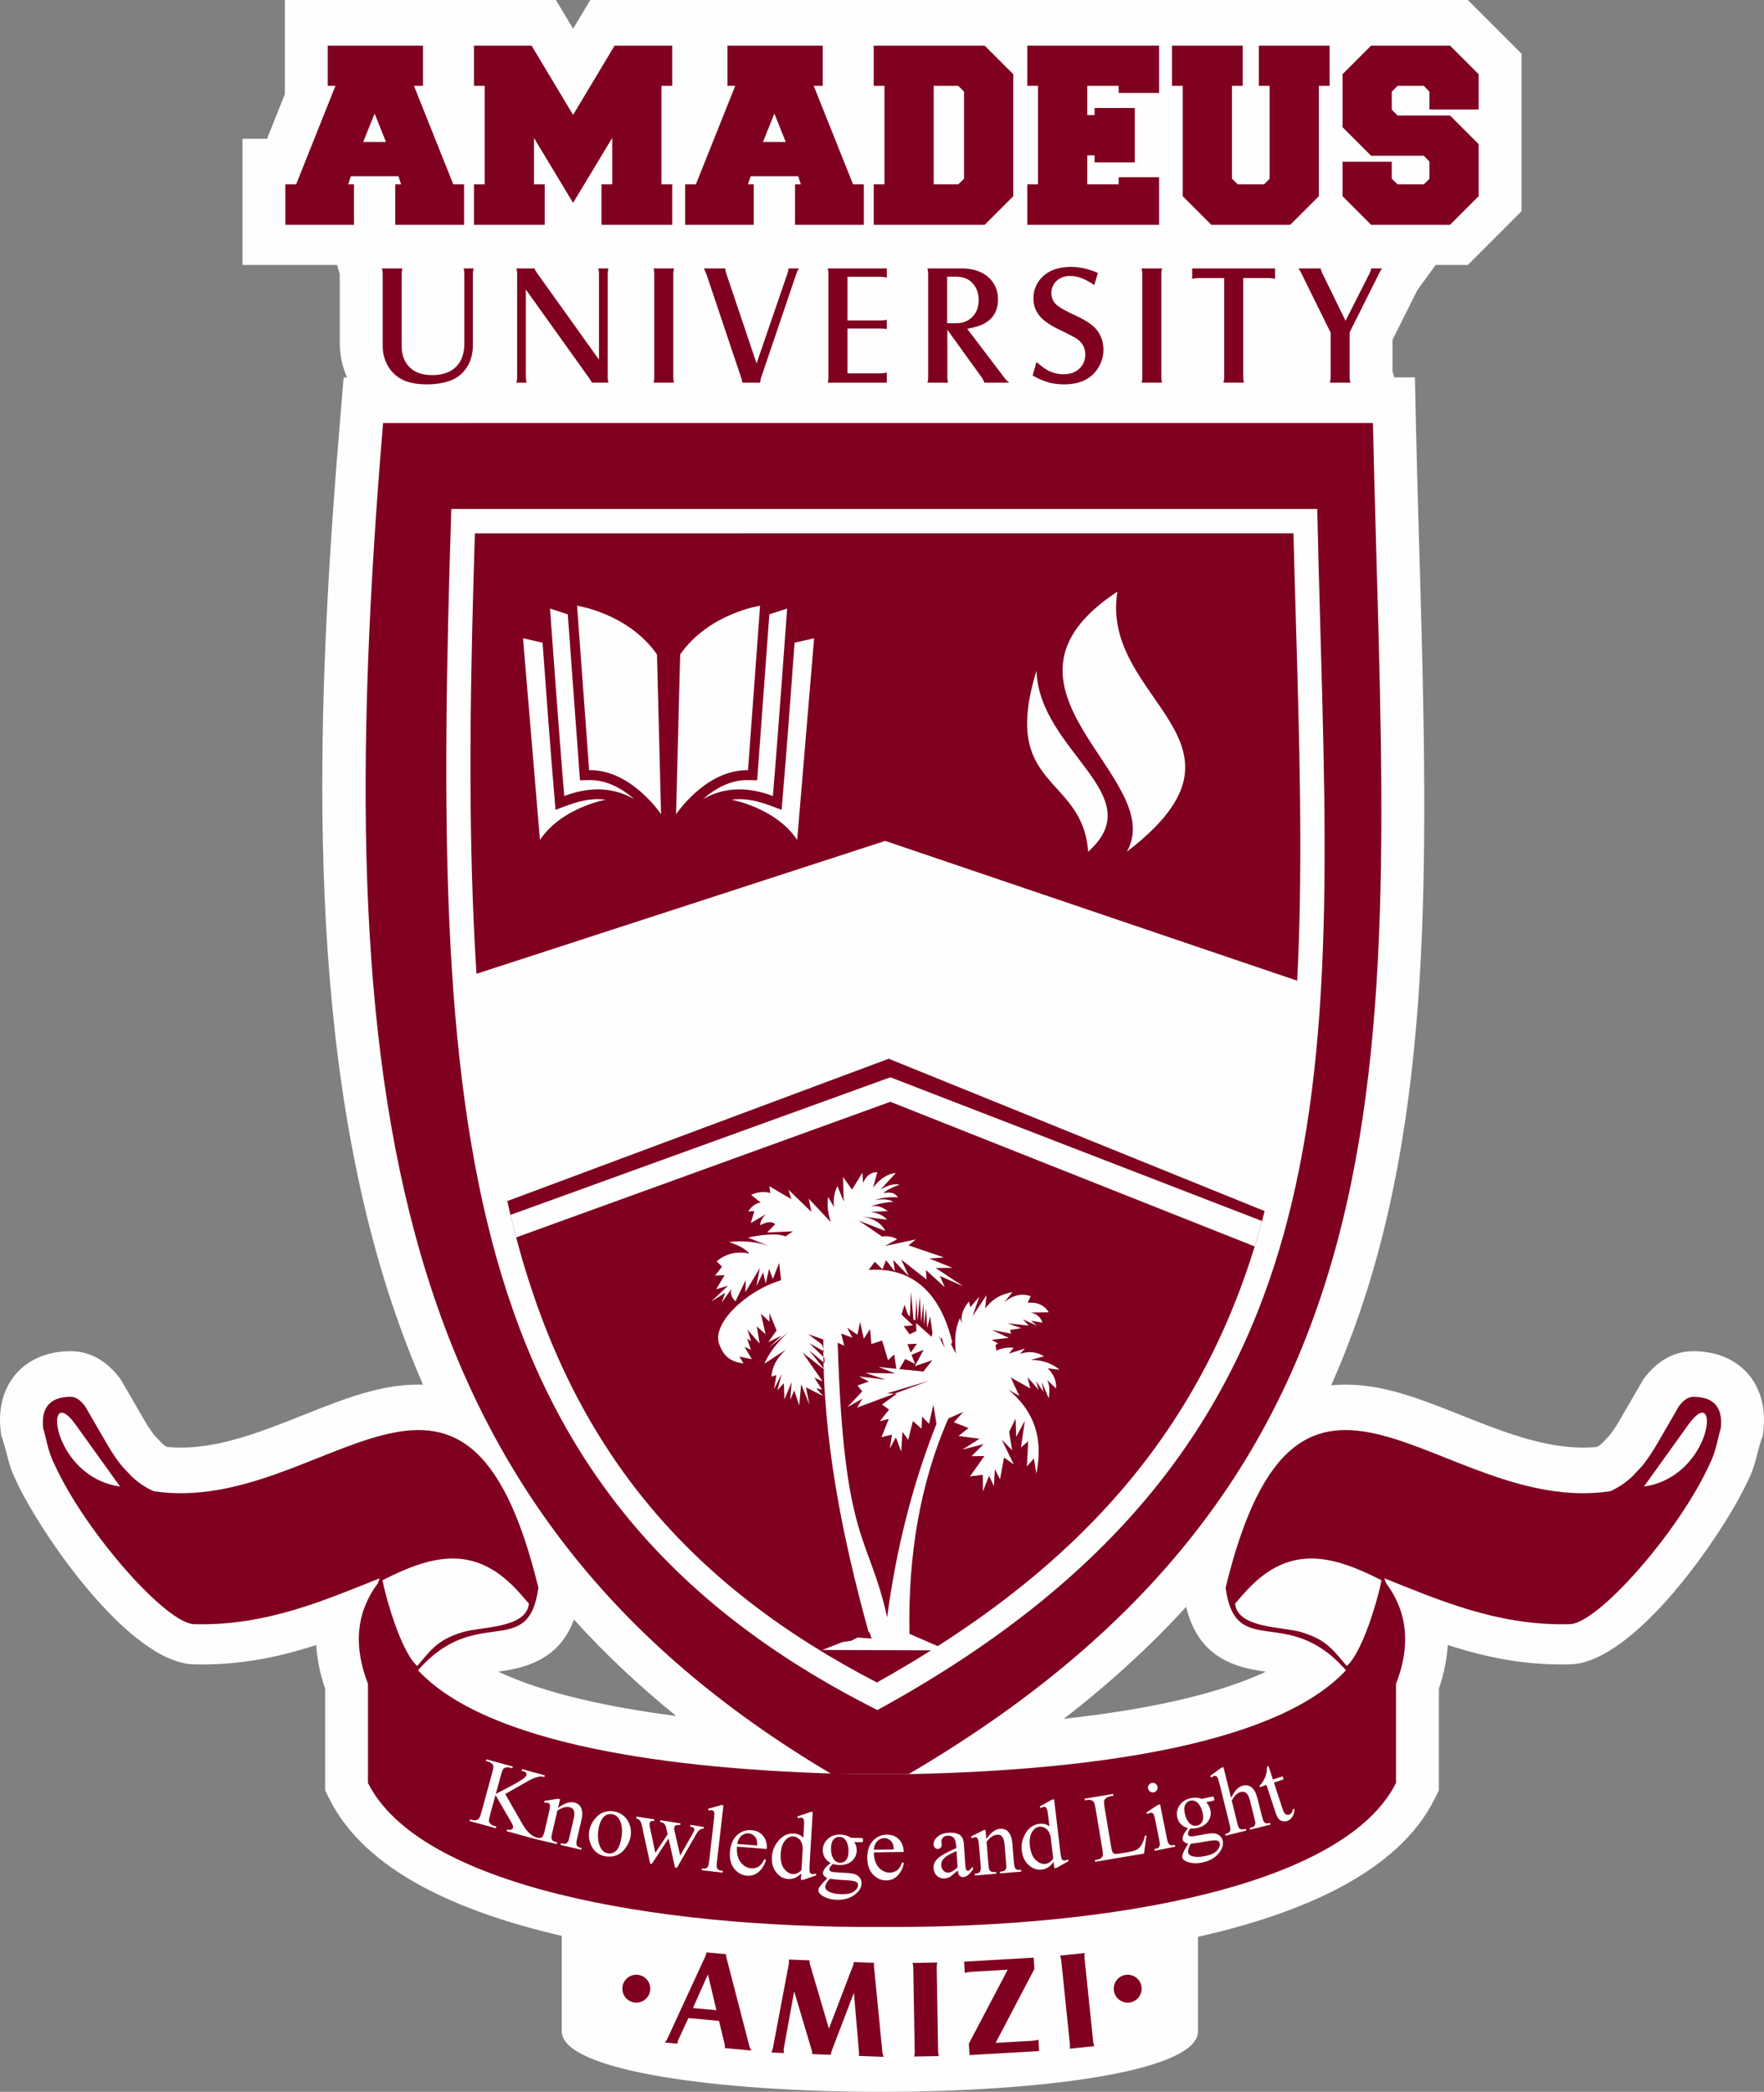
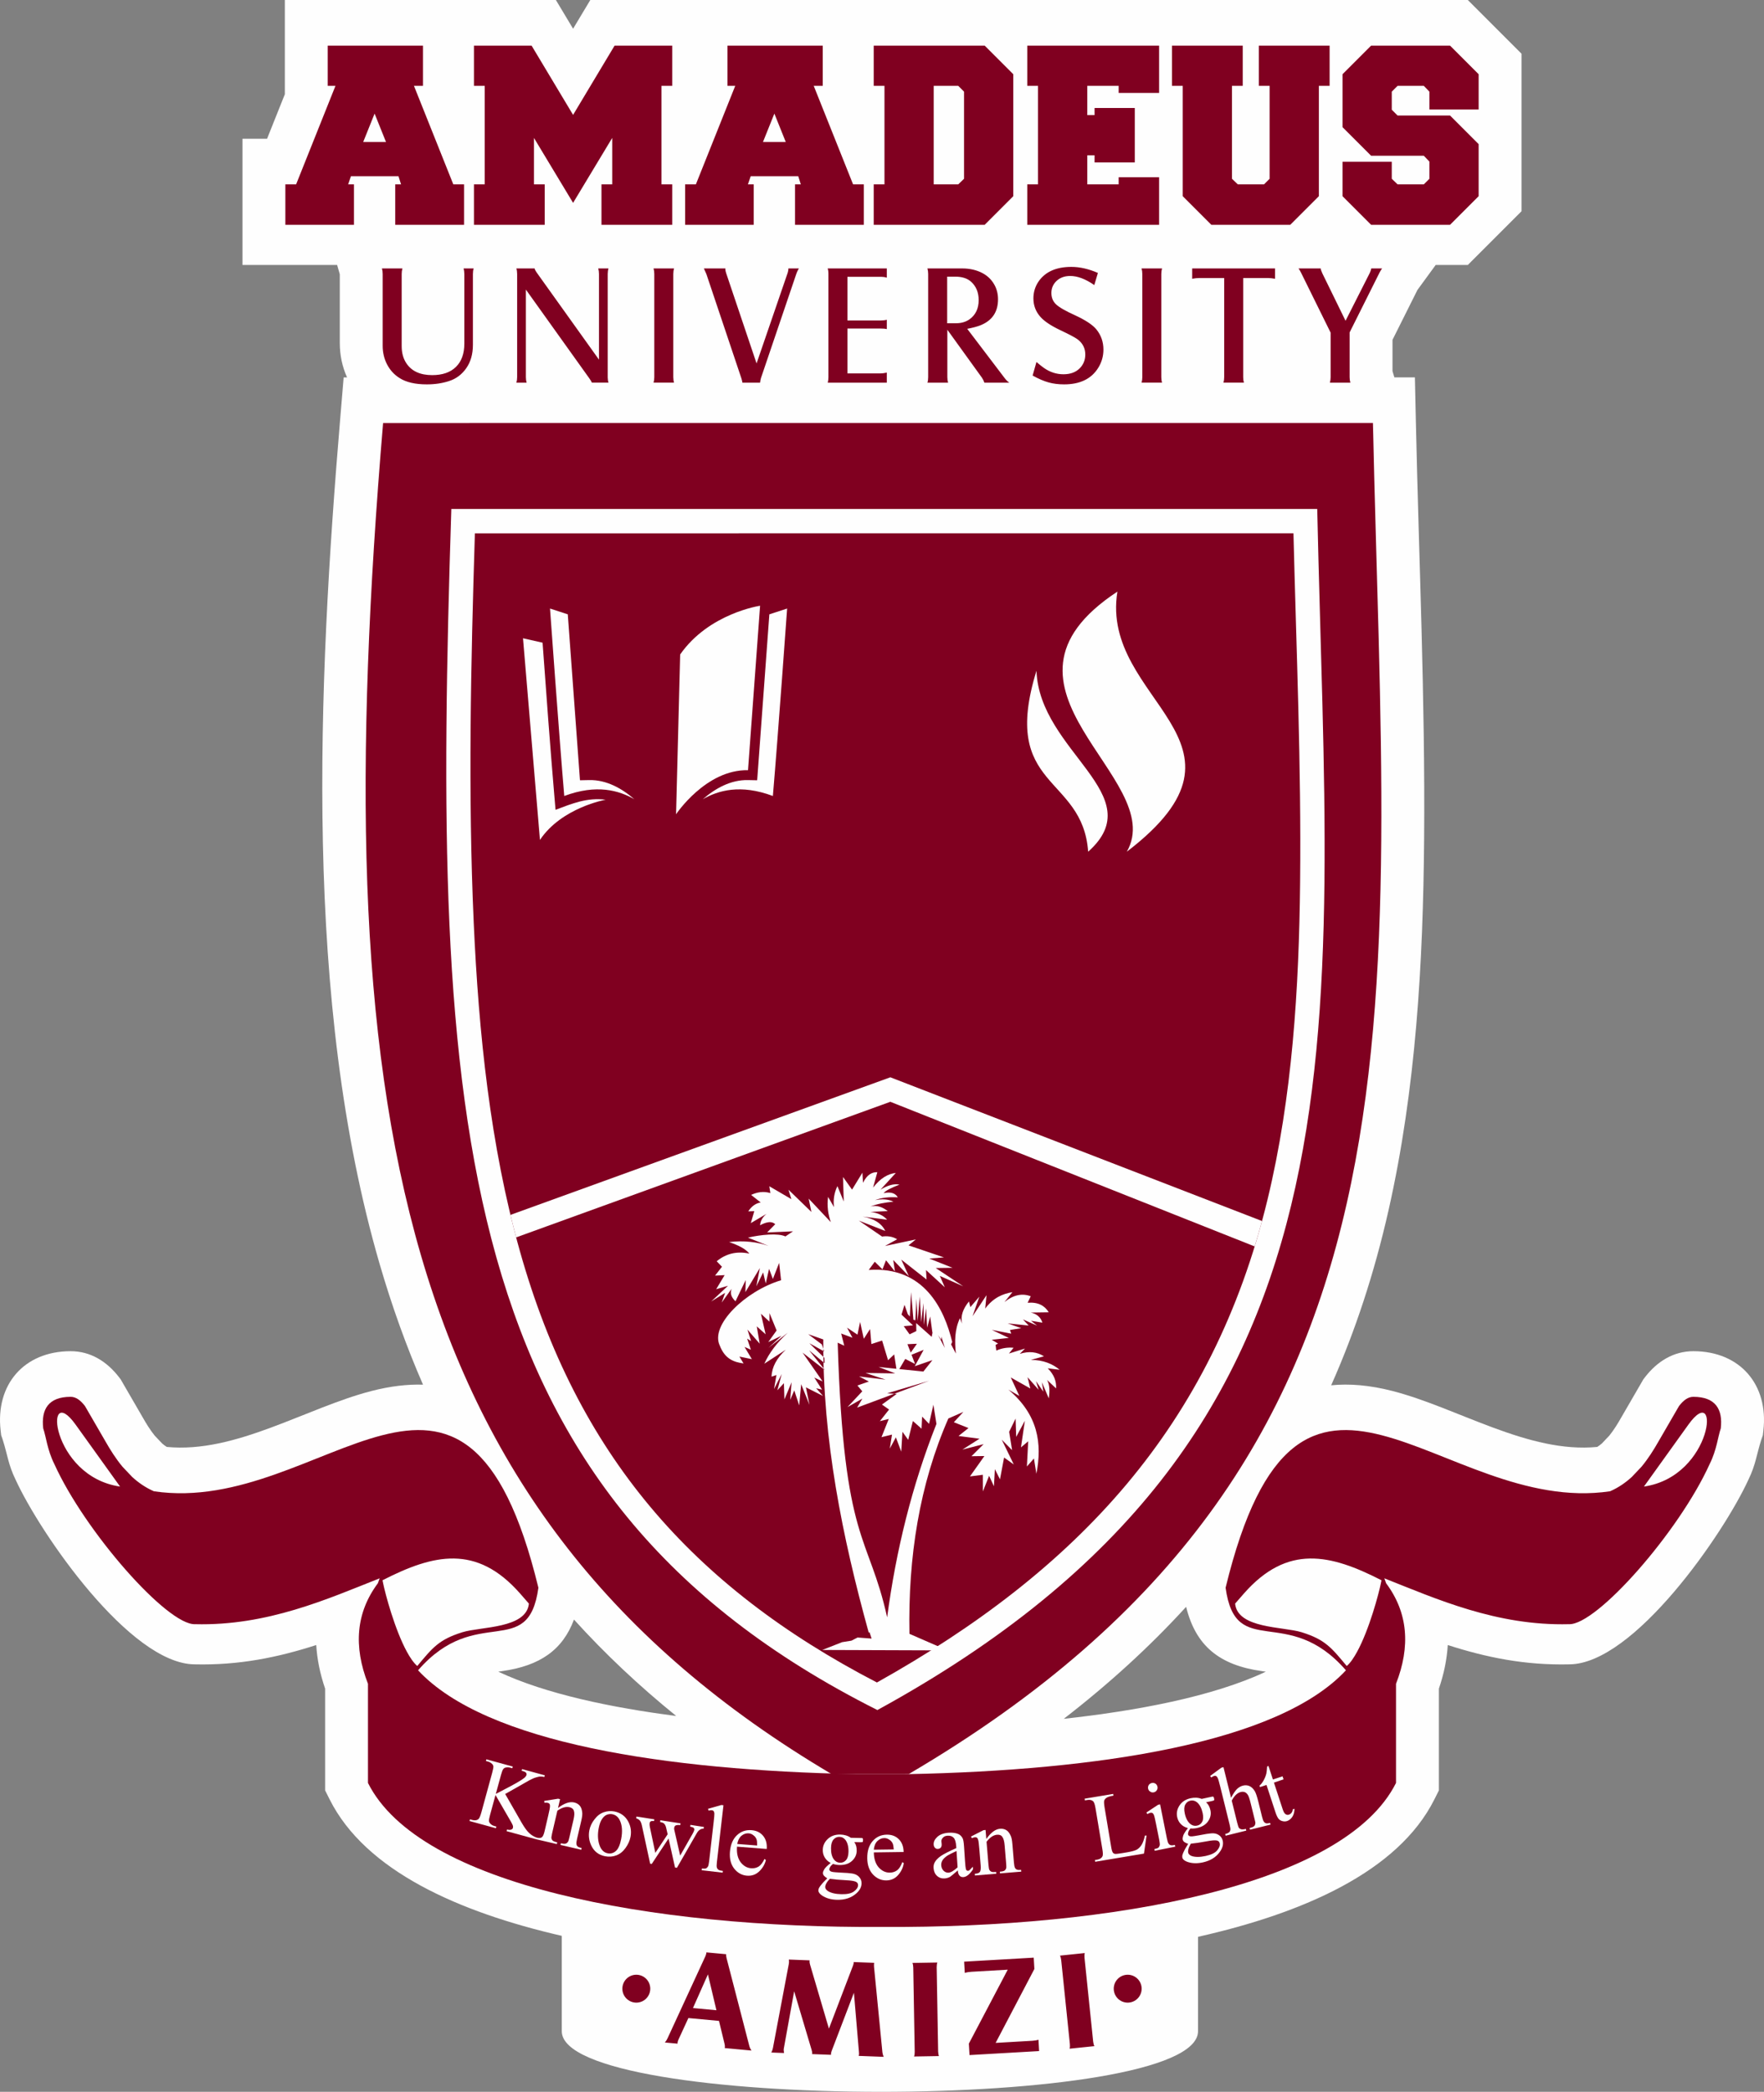
<svg xmlns="http://www.w3.org/2000/svg" xml:space="preserve" width="77.382mm" height="91.737mm" version="1.1" style="shape-rendering:geometricPrecision; text-rendering:geometricPrecision; image-rendering:optimizeQuality; fill-rule:evenodd; clip-rule:evenodd" viewBox="0 0 7738.24 9173.7">
  <rect x="0" y="0" width="7738.24" height="9173.7" fill="#808080" stroke="none" />
  <defs>
    <style type="text/css">
   
    .fil3 {fill:#FEFEFE}
    .fil0 {fill:#FEFEFE}
    .fil2 {fill:#800020}
    .fil5 {fill:#FEFEFE;fill-rule:nonzero}
    .fil1 {fill:#800020;fill-rule:nonzero}
    .fil4 {fill:#800020;fill-rule:nonzero}
   
  </style>
  </defs>
  <g id="Layer_x0020_1">
    <g id="_1782272901008">
      <path class="fil0" d="M5936.9 0l502.03 0 235.64 235.63 0 690.75 -235.64 235.64 -140.95 0 -79.95 109.42 -109.42 218.72 0 137.55 8.16 27.27 90.06 0 4 184.01c13.34,612.2 41.37,1225.89 36.46,1838.18 -4.37,544.41 -35.83,1098.77 -156.28,1631.11 -62.44,275.94 -146.39,530.68 -251.49,766.95 79.83,-8.07 169.11,-0.79 269.25,25.01 285.48,73.51 596.41,274.88 898.03,245.22 7.16,-4.57 13.91,-9.71 20.37,-15.3l32.51 -34.28c20.11,-24.98 37.27,-52.98 53.44,-81.44l96.04 -165.69 7.72 -9.96c52.54,-67.8 123.91,-113.24 211.77,-113.13 204.83,0.27 330.01,147.03 306.84,348.1l-2.38 20.55 -6.71 19.39c-20.77,64.45 -24.23,109.59 -56.58,175.56 -108.31,236.9 -502.51,808.18 -785.33,809.72 -195.88,4.62 -365.45,-30.59 -533.46,-84.69 -3.82,63.24 -17.09,127.25 -38.94,191.21l0 446.14 -19.95 39.81c-158.8,316.75 -575.71,498.72 -1036.7,602.42l0 414.04c0,356.02 -2791.09,352.72 -2791.09,0l0 -418.25c-453.62,-104.38 -861.55,-285.71 -1018.24,-598.21l-19.95 -39.81 0 -446.14c-21.85,-63.96 -35.12,-127.97 -38.94,-191.21 -168.01,54.1 -337.58,89.31 -533.46,84.69 -282.82,-1.54 -677.02,-572.82 -785.33,-809.72 -32.35,-65.97 -35.76,-110.95 -56.58,-175.56l-6.71 -19.39 -2.38 -20.55c-23.17,-201.07 102.01,-347.83 306.84,-348.1 87.86,-0.11 159.24,45.33 211.77,113.13l7.73 9.96 96.03 165.69c16.17,28.46 33.33,56.46 53.45,81.44l32.5 34.28c6.46,5.59 13.21,10.73 20.37,15.3 301.62,29.66 612.56,-171.71 898.04,-245.22 82.46,-21.26 157.59,-29.94 226.13,-27.83 -72.79,-167.14 -136.07,-343.08 -190.04,-528.47 -335.1,-1151.36 -271.79,-2532.82 -172.5,-3716.43l14.45 -172.37 14.92 0c-21.37,-47.39 -31.85,-98.33 -31.85,-150.68l0 -301.55 -11.71 -40.89 -415.2 0 0 -553.55 107.88 0 77.97 -195.15 0 -413.32 1188.97 0 75.49 125.98 75.51 -125.98 3347.39 0zm-1270.42 7537.87c315.89,-34.64 652.38,-96.44 886.26,-206.73 -5.87,-0.87 -11.91,-1.73 -18.16,-2.6 -186.6,-26.34 -289.51,-111.7 -331.33,-281.79 -160.53,175.75 -339.54,338.71 -536.77,491.12zm-2148.57 -435.23c-49.78,133.23 -149.32,202.63 -314.24,225.9 -6.16,0.87 -12.11,1.71 -17.89,2.55 209.81,98.79 501.16,158.34 780.57,194.33 -162.82,-131.87 -312.24,-272.46 -448.44,-422.78z" />
      <path class="fil1" d="M1855.53 200.06l-417.91 0 0 176.41 33.97 0 -172.63 432.05 -47.18 0 0 177.35 300.94 0 0 -177.35 -25.48 0 12.26 -35.84 208.49 0 11.32 35.84 -25.47 0 0 177.35 301.87 0 0 -177.35 -47.16 0 -172.63 -432.05 39.61 0 0 -176.41zm-262.25 422.62l50 -124.53 49.99 124.53 -99.99 0zm920.71 266.97l171.69 -284.89 0 203.76 -47.15 0 0 177.35 310.35 0 0 -177.35 -47.16 0 0 -432.05 47.16 0 0 -176.41 -252.82 0 -182.07 303.75 -182.06 -303.75 -252.82 0 0 176.41 47.18 0 0 432.05 -47.18 0 0 177.35 310.37 0 0 -177.35 -47.18 0 0 -203.76 171.69 284.89zm1095.24 -689.59l-417.91 0 0 176.41 33.97 0 -172.63 432.05 -47.18 0 0 177.35 300.94 0 0 -177.35 -25.48 0 12.26 -35.84 208.49 0 11.32 35.84 -25.46 0 0 177.35 301.86 0 0 -177.35 -47.16 0 -172.63 -432.05 39.61 0 0 -176.41zm-262.25 422.62l50 -124.53 49.99 124.53 -99.99 0zm485.83 -422.62l0 176.41 47.18 0 0 432.05 -47.18 0 0 177.35 486.78 0 125.45 -125.46 0 -534.89 -125.45 -125.46 -486.78 0zm263.2 608.46l0 -432.05 107.53 0 25.49 25.46 0 382.07 -25.49 24.52 -107.53 0zm673.55 0l0 -127.36 32.07 0 0 31.14 176.42 0 0 -238.67 -176.42 0 0 31.12 -32.07 0 0 -128.28 137.74 0 0 31.12 177.35 0 0 -207.53 -578.28 0 0 176.41 47.17 0 0 432.05 -47.17 0 0 177.35 578.28 0 0 -208.47 -177.35 0 0 31.12 -137.74 0zm1015.99 51.89l0 -483.94 47.16 0 0 -176.41 -310.37 0 0 176.41 47.18 0 0 407.53 -24.52 24.52 -115.11 0 -25.46 -24.52 0 -407.53 47.18 0 0 -176.41 -310.37 0 0 176.41 47.17 0 0 483.94 125.46 125.46 346.21 0 125.47 -125.46zm460.35 -177.37l24.52 25.49 0 75.47 -24.52 24.52 -115.08 0 -25.46 -24.52 0 -74.53 -216.04 0 0 150.94 125.46 125.46 346.22 0 125.46 -125.46 0 -228.3 -125.46 -125.47 -230.18 0 -25.46 -25.47 0 -79.24 25.46 -25.46 115.08 0 24.52 25.46 0 78.3 216.04 0 0 -154.71 -125.46 -125.46 -346.22 0 -125.46 125.46 0 232.07 125.46 125.45 231.12 0z" />
      <path class="fil1" d="M2077.76 1177.21c-2.13,6.88 -3.26,15.13 -3.26,24.52l0 310.68c0,40.07 -9.51,73.98 -28.67,101.65 -19.28,27.92 -44.57,46.94 -75.59,56.96 -29.67,9.76 -62.23,14.64 -97.65,14.64 -51.19,0 -91.25,-9.26 -120.04,-27.9 -23.28,-14.66 -41.44,-34.43 -54.44,-59.34 -12.89,-24.8 -19.42,-52.07 -19.42,-82l0 -314.69c0,-8.88 -1.12,-17.15 -3.24,-24.52l89.87 0c-2.14,7.62 -3.26,15.76 -3.26,24.15l0 316.58c0,29.9 7.02,55.07 20.91,75.72 23.03,34.29 60.71,51.44 112.9,51.44 45.07,0 79.87,-12 104.27,-36.05 24.55,-24.03 36.81,-58.2 36.81,-102.51l0 -304.81c-0.26,-9.88 -1.38,-18.02 -3.26,-24.52l44.07 0zm229.12 92.74l0 384.03c0,9.02 1.12,17.04 3.24,24.17l-44.82 0c2.15,-7.39 3.27,-15.4 3.27,-24.17l0 -452.25c0,-9.39 -1.12,-17.64 -3.27,-24.52l79.76 0c1.24,4.87 4.12,10.63 8.76,17.27l273.75 382.78 0 -375.53c0,-8.63 -1.12,-16.9 -3.25,-24.52l44.8 0c-1.86,5.76 -3,13.75 -3.24,24.15l0 454.39c0.24,9.77 1.49,17.27 3.62,22.4l-73.1 0c-1.51,-4.13 -5.13,-10.39 -11.02,-18.65l-278.5 -389.55zm560.07 -92.74l89.87 0c-1.89,5.99 -3.01,14.01 -3.26,24.15l0 452.62c0.25,10.28 1.37,18.3 3.26,24.17l-89.87 0c2.12,-7.39 3.24,-15.4 3.24,-24.17l0 -452.62c0,-8.63 -1.12,-16.78 -3.24,-24.15zm220.83 0l94.27 0c0,1.75 0,3.12 0,4.38 0,4.13 1.24,9.75 3.62,16.9l133.19 395.29 136.44 -397.18c2.13,-6.5 3.25,-13.03 3.25,-19.39l45.82 0c-4.64,7.88 -8.02,14.89 -10.26,21.28l-155.85 459.13c-1.5,4.38 -2.75,11.28 -4.01,20.53l-77.36 0c-1,-6.38 -2.75,-13.26 -5.13,-20.53l-152.96 -455.52c-1.75,-4.38 -5.38,-12.63 -11.02,-24.89zm543.05 0l259.36 0 0 40.42c-7.63,-2.38 -15.39,-3.62 -23.4,-3.62l-149.33 0 0 191.52 145.2 0c10.51,0 19.77,-1.14 27.53,-3.27l0 40.81c-6.62,-1.51 -15.52,-2.26 -26.78,-2.26l-145.95 0 0 196.79 144.83 0c8.13,0 17.39,-1.26 27.9,-3.64l0 44.19 -258.99 0c1.89,-7.39 2.89,-15.4 2.89,-23.91l0 -452.88c0,-10.02 -1.14,-18.02 -3.26,-24.15zm524.91 268.87l0 207.9c0,8.53 1.12,16.53 3.26,24.17l-90.64 0c2.12,-6.38 3.26,-14.4 3.26,-24.17l0 -453c0,-8.25 -1.14,-16.27 -3.26,-23.77l152.34 0c34.68,0 65.09,7.25 91.25,21.65 20.41,11.26 36.43,26.66 48.08,46.31 12,19.77 18.01,42.44 18.01,67.59 0,56.08 -26.4,94.26 -79.22,114.67 -14.4,5.37 -33.05,10.26 -55.84,14.64l164.36 216.29c6.76,8.77 13.52,15.41 20.16,19.79l-109.29 0c-2.49,-7.64 -6.01,-14.77 -10.63,-21.65l-151.84 -210.42zm-0.75 -28.55l39.3 0c22.79,0 42.44,-5.76 58.83,-17.27 26.66,-19.16 40.06,-47.2 40.06,-84 0,-34.03 -11.26,-61.2 -33.79,-81.23 -16.41,-14.52 -39.56,-21.79 -69.23,-21.79l-35.17 0 0 204.29zm374.82 229.46l16.9 -59.46c13.38,11.52 24.52,20.28 33.28,26.41 26.29,18.27 54.71,27.41 85.12,27.41 30.67,0 54.84,-9.02 72.37,-27.16 15.64,-16.28 23.4,-36.19 23.4,-59.33 0,-27.41 -11.14,-49.46 -33.31,-66.36 -10.25,-7.76 -35.54,-21.28 -75.72,-40.3 -41.68,-19.76 -71.09,-39.43 -88.13,-58.94 -20.27,-23.05 -30.41,-49.83 -30.41,-80.62 0,-27.41 7.64,-52.21 22.79,-74.49 29.53,-42.42 77.36,-63.7 143.44,-63.7 37.68,0 76.61,8.88 116.67,26.52l-15.78 53.21c-38.43,-26.66 -73.6,-39.94 -105.65,-39.94 -25.78,0 -46.57,8.01 -62.46,24.17 -13.38,14.02 -20.14,30.78 -20.14,50.32 0,20.27 6.76,36.92 20.28,49.82 13.63,13.01 41.42,29.05 83.48,48.07 46.06,21.27 77.36,41.93 93.77,62.09 20.51,25.4 30.79,54.82 30.79,88.36 0,28.54 -7.39,54.95 -22.29,79.24 -30.04,48.94 -80.1,73.35 -149.95,73.35 -25.17,0 -48.08,-2.87 -68.6,-8.63 -20.67,-5.76 -43.93,-15.78 -69.85,-30.04zm477.97 -469.78l89.88 0c-1.89,5.99 -3.01,14.01 -3.26,24.15l0 452.62c0.25,10.28 1.37,18.3 3.26,24.17l-89.88 0c2.13,-7.39 3.25,-15.4 3.25,-24.17l0 -452.62c0,-8.63 -1.12,-16.78 -3.25,-24.15zm221.98 0l363.5 0 0 45.31c-12.01,-2.14 -22.54,-3.26 -31.3,-3.26l-108.41 0 0 434.61c0,8.88 1.14,16.89 3.4,24.28l-90.01 0c2.12,-7.13 3.26,-15.15 3.26,-24.28l0 -434.61 -108.54 0c-10.25,0 -20.9,1.12 -31.9,3.26l0 -45.31zm607.37 281.64l-129.05 -261.5c-4.12,-8.51 -8.13,-15.27 -11.77,-20.14l97.15 0c0.51,4.87 3,12.14 7.38,21.65l101.76 207.9 105.91 -209.04c3.01,-5.87 5.25,-12.63 7.01,-20.51l47.32 0c-3.75,5.13 -7.53,11.37 -11.4,18.76l-130.94 261.74 0 196.27c0,9.02 1.14,17.04 3.27,24.17l-89.88 0c2.12,-7.39 3.24,-15.4 3.24,-24.17l0 -195.13z" />
      <path class="fil2" d="M1680.51 1855.21l4342.26 -0.16c56.82,2609.22 314.88,4545.49 -2036.93,5925.36l-337.31 0.04c-1930.76,-1141.77 -2217.69,-2949.02 -1968.01,-5925.24z" />
      <g>
        <path class="fil3" d="M4773.47 3735.14c-24.32,-339.45 -387.8,-272.61 -226.7,-793.5 12.46,355.23 506.13,544.75 226.7,793.5z" />
        <path class="fil3" d="M4943.09 3735.14c184.75,-323.65 -683.62,-718.32 -41.32,-1140.61 -78.27,481.45 675.77,655.23 41.32,1140.61z" />
      </g>
      <g>
-         <path class="fil3" d="M2881.98 2870.12l18.01 700.86c0,0 -130.59,-196.98 -315.62,-193.31l-52.94 -721.17c0,0 224.57,32.86 350.55,213.62z" />
        <path class="fil3" d="M2490.73 2694.15l-77.98 -25.43c0,0 39.2,547.77 62.51,822.09 141.46,-53.12 240.45,-24.46 307.48,14.29 -54.68,-47.76 -122.98,-85.58 -197.5,-84.1l-41.07 0.82 -3.01 -40.98c-16.75,-228.9 -33.66,-457.79 -50.43,-686.69z" />
        <path class="fil3" d="M2380.14 2818.51l-85.82 -19.37 74.32 884.35c94.81,-142.07 288.19,-176.31 288.39,-176.38 -82.21,-10.28 -146.03,16.49 -220.04,44.29l-4.84 -56.93c-19.12,-225.04 -35.77,-450.57 -52.01,-675.96z" />
        <path class="fil3" d="M2983.73 2870.12l-18.02 700.86c0,0 130.59,-196.98 315.62,-193.31l52.95 -721.17c0,0 -224.57,32.86 -350.55,213.62z" />
        <path class="fil3" d="M3374.97 2694.15l77.98 -25.43c0,0 -39.2,547.77 -62.51,822.09 -141.45,-53.12 -240.45,-24.46 -307.47,14.29 54.67,-47.76 122.97,-85.58 197.5,-84.1l41.07 0.82 3 -40.98c16.76,-228.9 33.66,-457.79 50.43,-686.69z" />
-         <path class="fil3" d="M3485.57 2818.51l85.81 -19.37 -74.32 884.35c-94.82,-142.07 -288.18,-176.31 -288.39,-176.38 82.21,-10.28 146.03,16.49 220.04,44.29l4.84 -56.93c19.13,-225.04 35.78,-450.57 52.02,-675.96z" />
      </g>
-       <path class="fil3" d="M2151.11 5295.01c-59.18,-234.84 -111.27,-672.26 -136.66,-999.88l1868.68 -607.35 1870.89 634.62c-31.63,335.3 -69.13,661.1 -160.88,1007.29l-1694.54 -686.62 -1747.49 651.94z" />
      <path class="fil0" d="M1979.87 2232.19l3798.52 -0.14c50.87,2335.85 286.52,4055.24 -1929.52,5267.33 -1877.62,-944.03 -1955.11,-2589.63 -1869,-5267.19zm1867 5146.34c878.08,-491.16 1472.09,-1122.31 1713.14,-2116.54 109.73,-452.68 138.35,-928.63 143.26,-1393.06 5.4,-509.46 -16.6,-1020.51 -29.15,-1530.14l-3590.86 0.14c-17.76,568.02 -30.58,1141.04 -5.11,1708.32 21.59,480.53 71.85,975.46 202.56,1439.68 250.14,888.35 751.82,1469.38 1566.16,1891.6z" />
      <path class="fil0" d="M2239.28 5327.88l1666.45 -603.42 1630.46 630.35c-10.22,37.69 -21.02,74.79 -32.27,111.42l-1598.19 -634.35 -1641.52 594.68c-8.68,-32.76 -16.99,-65.66 -24.93,-98.68z" />
      <path class="fil4" d="M3019.81 8850.12l-43.24 93.81c-2.45,5.33 -3.91,9.93 -4.27,13.71 -0.09,1.02 -0.14,2.66 -0.14,4.82l-55.64 -5.18c4.59,-5.03 8.44,-10.95 11.66,-17.96l165.96 -359.81c2.48,-5.64 3.94,-10.24 4.27,-13.82 0.09,-1.02 0.3,-2.13 0.44,-3.56l86.67 8.07c-0.59,4.17 0.01,9.89 1.71,17.05l99.93 385.5c1.91,7.08 5.01,13.65 9.26,19.92l-117.2 -10.92c0.37,-1.82 0.6,-3.13 0.69,-4.16 0.37,-3.98 -0.19,-8.97 -1.6,-14.87l-24.25 -100.09 -134.25 -12.51zm20.04 -43.86l102.92 9.59 -37.25 -157.33 -65.67 147.74zm443.95 -73.45l-45.45 251.3c-0.28,2.05 -0.44,3.37 -0.46,3.99 -0.12,3.18 0.4,8.33 1.56,15.35l-55.84 -2.14c3.44,-6.64 5.85,-13.22 7.01,-19.64l69.67 -368.79c0.54,-3.47 0.86,-6.54 0.97,-9.3 0.1,-2.67 -0.18,-5.96 -0.75,-9.98l91.3 3.5c-0.39,2.04 -0.54,3.36 -0.57,4.18 -0.15,3.79 0.6,8.44 2.13,13.94l82.9 281.26 105.15 -274.97c2.18,-5.77 3.37,-10.13 3.48,-13.11 0.03,-0.82 -0.02,-2.05 -0.05,-3.9l89.75 3.45c-0.46,3.98 -0.66,6.74 -0.73,8.38 -0.13,3.38 -0.04,6.47 0.27,9.04l36.81 375.34c0.78,6.29 2.59,12.72 5.51,19.5l-109.53 -4.2c0.84,-3.35 1.37,-6.41 1.48,-9.28 0.08,-1.95 -0.11,-5.14 -0.56,-9.36l-21.91 -258.2 -96.82 253.03c-2.4,6.37 -3.72,11.25 -3.85,14.63 -0.04,1.02 0.01,2.46 0.03,4.51l-83.09 -3.18c0.37,-1.63 0.62,-2.95 0.67,-4.18 0.12,-3.18 -0.73,-7.83 -2.44,-13.95l-76.64 -257.22zm518.82 -124.4l109.29 -1.88c-1.86,4.96 -2.88,11.74 -2.93,20.46l6.36 369.8c0.35,8.61 1.59,15.26 3.62,20.04l-109.29 1.88c2.06,-5.47 3.08,-12.15 2.94,-20.15l-6.36 -369.8c-0.14,-8.31 -1.39,-15.06 -3.63,-20.35zm250.43 404.12l-2.9 -50.26 170.52 -324.21 -158.88 9.15c-11.16,0.64 -21.02,2.34 -29.5,4.99l-2.84 -49.35 305.26 -17.58 2.86 49.65 -170 324.18 161.95 -9.33c11.25,-0.85 19.89,-2.37 25.93,-4.47l2.86 49.65 -305.26 17.58zm396.85 -436.17l108.73 -11.24c-1.43,5.1 -1.86,11.94 -1.16,20.64l38.02 367.89c1.09,8.55 2.89,15.06 5.33,19.66l-108.73 11.23c1.58,-5.62 2.02,-12.37 1.2,-20.33l-38.02 -367.89c-0.86,-8.26 -2.67,-14.88 -5.37,-19.96z" />
      <path class="fil2" d="M3985.82 7780.42c827.79,-16.71 1620.52,-135.07 1918.41,-455.35 -256.18,-295.19 -483.54,-39.65 -527.82,-362.13 322.94,-1329.48 942.62,-312.42 1686.77,-423.01 36.37,-15.93 67.73,-37.64 95.22,-62.83l42.46 -44.78c29.5,-35.5 53.92,-74.44 75.42,-112.31l89.29 -154.05c19.32,-24.93 39.32,-40.28 62.83,-40.23 97.29,0.11 129.86,54.8 120.22,138.47 -12.64,36.44 -17.68,94.27 -48.76,156.35 -133.7,295.84 -495.56,707.3 -617.24,702.3 -316.76,8.09 -581,-110.66 -809.84,-201.17l7.73 21.55c96.29,129.07 107.61,276.77 43.48,441.03l0 434.84c-225.65,450.08 -1241.89,637.07 -2252.26,631.45l-5.21 0c-1010.37,5.62 -2026.61,-181.37 -2252.26,-631.45l0 -434.84c-64.13,-164.26 -52.81,-311.96 43.48,-441.03l7.73 -21.55c-228.83,90.51 -493.08,209.26 -809.84,201.17 -121.68,5 -483.54,-406.46 -617.24,-702.3 -31.08,-62.08 -36.12,-119.91 -48.76,-156.35 -9.64,-83.67 22.93,-138.36 120.22,-138.47 23.51,-0.05 43.51,15.3 62.83,40.23l89.29 154.05c21.5,37.87 45.92,76.81 75.42,112.31l42.46 44.78c27.49,25.19 58.85,46.9 95.22,62.83 744.15,110.59 1363.83,-906.47 1686.77,423.01 -44.28,322.48 -271.64,66.94 -527.82,362.13 297.89,320.28 1090.62,438.64 1918.42,455.35l114.08 0.02 5.21 0 114.09 -0.02zm-3459.09 -1261.13c-305.8,-44.37 -336.92,-469.21 -195.28,-271.97l195.28 271.97zm1754.48 468.67c-190.6,-216.51 -379.11,-172.5 -603.15,-57.78l0.87 4.5 0.95 4.71 1.02 4.88 1.07 5.05 1.18 5.23 1.21 5.36 1.29 5.53c16.89,70.58 63.9,232.06 120.23,312.53l3.05 4.27 3.09 4.09c4.07,5.32 8.18,10.07 12.27,14.19 2.05,2.04 4.05,3.97 6.12,5.72l0 -0.02c67.05,-79.83 93.78,-115.72 198.37,-148.23 81.17,-24.98 280.48,-15.43 291.39,-125.41l-38.96 -44.62zm4930.32 -468.67c305.8,-44.37 336.92,-469.21 195.28,-271.97l-195.28 271.97zm-1754.48 468.67c190.6,-216.51 379.11,-172.5 603.15,-57.78l-0.87 4.5 -0.95 4.71 -1.02 4.88 -1.07 5.05 -1.18 5.23 -1.21 5.36 -1.29 5.53c-16.89,70.58 -63.9,232.06 -120.23,312.53l-3.04 4.27 -3.1 4.09c-4.06,5.32 -8.18,10.07 -12.27,14.19 -2.05,2.04 -4.05,3.97 -6.12,5.72l0 -0.02c-67.05,-79.83 -93.78,-115.72 -198.37,-148.23 -81.17,-24.98 -280.48,-15.43 -291.39,-125.41l38.96 -44.62z" />
      <g>
        <path class="fil5" d="M2216.13 7867.46l72.43 126.39c12.27,20.91 23.02,36.12 32.88,44.97 9.76,9.24 20.69,15.75 31.9,19.68l-2.01 7.35 -128.95 -35.29 2.02 -7.34c7.74,2.13 13.79,2.46 17.84,0.5 4.34,-1.44 6.76,-3.85 7.65,-7.11 0.9,-3.27 0.86,-6.35 0.31,-9.13 -0.56,-2.79 -3.3,-8.8 -8.35,-17.63l-68.19 -117.77 -23.89 87.3c-3.68,13.46 -5.44,23.08 -4.52,27.71 0.33,3.61 2.4,7.24 5.82,10.81 4.82,4.82 10.48,8.13 17.02,9.91l9.38 2.57 -2.01 7.34 -115.87 -31.69 2.01 -7.35 9.79 2.68c11.01,3.01 20.07,1.98 26.76,-3.21 4.38,-3.18 8.79,-12.93 13.26,-29.26l47.89 -175.05c3.8,-13.87 5.44,-23.07 5.03,-28.01 -0.74,-3.71 -2.4,-7.22 -5.92,-10.39 -5.23,-4.94 -10.9,-8.24 -17.02,-9.92l-9.8 -2.68 2.01 -7.34 115.88 31.71 -2.02 7.34 -9.38 -2.58c-6.12,-1.66 -12.68,-1.7 -19.58,-0.52 -4.64,0.92 -8.39,3.4 -11.25,7.45 -2.75,3.63 -5.91,11.98 -9.59,25.44l-22.66 82.84c3.52,-1.67 14.84,-7.78 34.25,-17.84 49.51,-25.47 79.76,-43.07 91.16,-52.68 5.24,-4.7 8.1,-8.74 9.22,-12.83 0.78,-2.85 0.33,-6.04 -1.85,-9.27 -2.3,-2.82 -6.45,-5.27 -13.38,-7.17l-6.13 -1.68 2 -7.34 99.57 27.23 -2 7.35c-5.72,-1.56 -11.24,-2.19 -16.59,-1.9 -5.23,-0.11 -11.73,1.17 -19.89,3.77 -8.06,2.18 -18.51,6.77 -30.87,13.47 -3.53,1.67 -21.2,11.76 -51.98,29.65l-52.38 29.52z" />
        <path class="fil5" d="M5564.6 7744.84l19.4 59.09 42.22 -13.85 4.35 13.25 -42.09 14.27 38.26 116.57c3.82,11.66 8.07,19.17 13,22 4.54,2.97 9.21,3.66 14.44,1.94 4.43,-1.45 8.46,-4.11 11.55,-8.23 3.11,-4.14 5.01,-9.21 5.29,-15.1l7.65 -2.51c-0.21,14.31 -3.47,26.07 -9.68,35.68 -6.33,9.2 -14.12,15.31 -22.97,18.22 -6.02,1.97 -12.58,2.35 -19.4,0.58 -6.67,-1.37 -12.68,-4.75 -17.47,-9.85 -4.52,-5.64 -9.3,-14.76 -13.52,-27.62l-39.83 -121.41 -28.55 9.37 -2.1 -6.43c6.3,-5.19 11.96,-12.38 17.35,-21.73 5.4,-9.34 9.6,-19.61 12.59,-30.84 1.1,-6.15 2.62,-16.45 3.5,-31.42l6.01 -1.98z" />
        <path class="fil5" d="M5367.1 7749.95l33.18 134.29c10.73,-20.07 20.11,-33.29 27.61,-39.93 7.51,-6.66 15.93,-11.35 24.56,-13.49 10.26,-2.53 20.01,-1.89 28.82,2.03 8.82,3.93 16.81,11.54 23.54,22.95 4.6,8.01 9.7,23.32 15.28,45.9l16.13 65.31c2.84,11.49 5.59,19.1 8.76,23.11 1.95,2.57 5.11,4.83 8.4,5.77 3.79,1.24 9.74,0.64 18.36,-1.5l1.83 7.39 -89.94 22.24 -1.83 -7.4 4.11 -1.01c8.63,-2.14 14.07,-4.79 17.06,-8.57 2.67,-3.28 3.82,-7.48 4.24,-12.82 -0.2,-2.56 -1.72,-8.73 -4.26,-18.99l-16.14 -65.31c-4.97,-20.13 -9.03,-33.06 -13.02,-38.61 -3.58,-5.66 -8.08,-9.77 -13.42,-11.93 -5.21,-1.76 -10.97,-2.1 -17.53,-0.47 -6.58,1.63 -12.74,4.9 -19.23,10.42 -6.16,5 -13.06,14.12 -20.28,27.24l24.05 97.32c3.04,12.33 5.8,19.93 7.84,22.91 2.36,2.47 5.43,4.33 9.64,5.47 4.19,1.14 11.07,0.74 20.51,-1.59l1.83 7.39 -90.76 22.43 -1.82 -7.39c8.21,-2.03 14.06,-4.79 18.38,-8.47 2.06,-2.25 3.5,-5.23 4.24,-9.32 0.72,-4.11 -0.28,-11.7 -3.13,-23.2l-41.1 -166.34c-5.18,-20.94 -8.72,-33.57 -11.17,-38.19 -1.94,-4.31 -4.41,-7.2 -6.97,-8.74 -2.45,-1.13 -5.53,-1.25 -8.81,-0.44 -2.88,0.71 -7.09,3.06 -12.74,6.64l-4.71 -6.68 49.46 -36.18 9.03 -2.24z" />
        <path class="fil5" d="M2447.82 7928.95c27.47,-20.97 51.05,-28.94 70.81,-24.34 9.89,2.3 17.97,6.8 23.83,13.36 6.26,6.68 10.01,16.67 11.44,29.17 1.48,8.59 -0.16,21.25 -4.1,38.13l-18.32 78.7c-2.69,11.53 -3.69,19.55 -2.59,24.15 0.47,3.58 2.28,7.05 5.18,9.47 2.82,2.82 8.81,5.08 17.46,7.09l-1.72 7.43 -91.06 -21.21 1.73 -7.41 3.71 0.86c8.65,2.01 15.12,2.22 19.08,0.1 3.88,-1.7 7.2,-4.84 9.6,-9.5 0.9,-1.96 2.84,-8.46 5.23,-18.76l17.65 -75.81c3.94,-16.88 4.75,-29.72 1.96,-38.2 -2.31,-8.78 -8.86,-14.22 -19.15,-16.62 -15.65,-3.64 -33.74,1.27 -53.52,15.35l-22.74 97.63c-2.88,12.36 -3.87,20.38 -3.32,23.55 1.21,4.2 3,7.65 5.92,10.07 2.82,2.83 9.62,5.28 19.51,7.59l-1.72 7.41 -91.47 -21.3 1.73 -7.42 4.11 0.96c9.48,2.21 16.24,1.17 20.59,-2.59 4.45,-4.18 8.21,-12.86 11.28,-26.04l15.93 -68.4c5.18,-22.23 7.83,-35.52 7.75,-40.75 0.33,-5.13 -0.55,-8.81 -2.23,-10.94 -1.68,-2.13 -4.37,-3.62 -7.67,-4.39 -3.7,-0.86 -8.43,-1.09 -14.26,-0.28l-1.15 -8.09 60.89 -9.71 8.65 2.01 -9.02 38.73z" />
        <path class="fil5" d="M5211.21 8017.16c-12.41,-3.37 -22.7,-8.94 -31.04,-17.53 -8.34,-8.59 -13.55,-18.73 -16.14,-30.71 -3.92,-18.19 -0.29,-35.43 10.5,-51.6 10.8,-16.17 27.16,-26.62 48.66,-31.27 17.37,-3.74 33.56,-2.9 48.25,3.02l39.29 -8.48c5.78,-1.24 9.09,-1.96 10,-1.71 1.33,0.14 1.84,0.46 2.42,1.2 1.11,1.06 1.96,3.04 2.68,6.34 0.71,3.31 0.84,5.89 0.77,7.62 -0.33,0.51 -1.06,1.09 -1.79,1.69 -1.16,0.68 -4.38,1.8 -10.17,3.05l-23.97 5.18c9.5,7.89 15.89,19.5 19.19,34.8 3.66,16.96 0.25,33.28 -10.31,48.54 -10.23,14.76 -26.67,24.79 -49,29.6 -9.1,1.97 -18.47,2.68 -28.61,1.85 -5.04,6.71 -7.87,11.65 -9.04,16.23 -1.27,4.17 -1.8,7.74 -1.26,10.22 0.54,2.48 2.23,4.28 4.83,6.33 2.92,1.53 7.41,2.28 14.2,1.68 3.81,-0.38 13.5,-1.61 28.49,-4.4 27.79,-5.57 46.25,-8.25 54.37,-8.7 13.19,-1.11 24.08,1.29 33.22,7.55 9.05,5.84 14.73,14.13 17.14,25.3 3.3,15.31 -0.61,31.29 -12.23,47.64 -16.47,23.89 -42.05,39.8 -75.54,47.02 -26.05,5.62 -49.21,4.56 -69.5,-3.19 -11.85,-4.8 -18.33,-10.76 -19.86,-17.79 -0.71,-3.3 -0.59,-6.79 -0.07,-10.37 1.42,-5.5 4.46,-13.51 10.03,-23.8 0.56,-1.42 5.57,-10.29 15.53,-26.28 -7.92,-2.63 -13.27,-5.37 -16.87,-8.05 -3.62,-2.68 -6.07,-6.05 -7.05,-10.59 -0.99,-4.56 -0.08,-10.38 2.22,-17.8 2.39,-7.01 9.1,-17.97 20.66,-32.59zm10.81 -120.46c-9.92,2.14 -17.39,7.64 -22.64,17.42 -4.92,9.28 -5.64,21.99 -2.07,38.53 4.54,21.1 12.65,36.65 24.25,46.28 8.91,7.16 18.57,9.84 29.32,7.51 10.35,-2.23 17.81,-7.73 22.73,-17.02 5,-8.86 5.74,-21.57 2.17,-38.11 -4.56,-21.1 -12.75,-37.07 -24.44,-47.1 -8.9,-7.15 -18.56,-9.83 -29.32,-7.51zm1.76 188.73c-4.7,8.37 -8.32,15.65 -9.96,22.05 -1.98,6.91 -2.47,12.66 -1.41,17.62 1.35,6.2 6.73,11.1 15.25,14.45 15.42,5.33 35.76,5.27 60.98,-0.17 24.4,-5.26 41.29,-13.23 50.58,-24.32 9.69,-11.18 13.52,-21.52 11.47,-31.03 -1.51,-7.04 -5.89,-11.29 -13.53,-12.66 -7.66,-1.38 -21.75,-0.51 -42.52,3.54 -30.36,5.68 -53.88,9.03 -70.86,10.52z" />
        <path class="fil5" d="M2694.8 7944.09c27.82,5.37 48.59,20.58 61.53,45.05 11.01,21.08 14.06,43.21 9.5,66.89 -3.21,16.62 -10.66,32.85 -21.83,48.36 -11.18,15.5 -24.47,26.29 -40.28,32.29 -15.8,5.99 -31.97,7.18 -49.41,3.82 -27.84,-5.37 -48.1,-20.92 -60.39,-46.55 -10.1,-21.34 -13.07,-43.89 -8.59,-67.15 3.28,-17.03 10.74,-33.25 22.67,-48.19 11.59,-15.43 25.2,-25.72 40.44,-30.97 15.23,-5.25 30.57,-6.6 46.36,-3.55zm-9.21 12.02c-7.08,-1.37 -14.53,-0.65 -22.8,2.05 -7.95,3.21 -15.13,9.15 -21.79,19.06 -6.65,9.92 -11.38,23.22 -14.58,39.84 -5.21,27 -4.3,51.31 2.74,72.91 7.02,21.62 19.23,34.3 36.68,37.67 13.28,2.56 25.13,-0.74 35.52,-9.93 10.81,-9.12 18.57,-27.01 23.62,-53.19 6.34,-32.81 4.31,-60.35 -6.2,-81.76 -7.06,-14.72 -18.25,-23.78 -33.19,-26.65z" />
        <path class="fil5" d="M5053.1 7819.2c5.4,-1.08 10.79,0 15.68,2.91 4.56,3.39 7.63,7.97 8.71,13.36 1.16,5.8 0.08,11.2 -2.92,15.67 -3.31,4.98 -7.88,8.04 -13.26,9.12 -5.82,1.16 -11.21,0.08 -15.77,-3.31 -4.9,-2.91 -7.96,-7.47 -9.12,-13.28 -1.08,-5.39 0,-10.79 2.91,-15.68 3.4,-4.56 7.96,-7.63 13.77,-8.79zm35.97 93.76l29.83 149.34c2.31,11.61 4.63,18.91 7.04,22.32 2.48,3.82 5.55,6.22 9.21,7.22 3.73,1.42 10.12,1 18.83,-0.74l1.49 7.46 -90.02 17.98 -1.49 -7.46c9.12,-1.82 14.77,-3.82 17.76,-6.14 2.48,-2.66 4.39,-6.05 5.72,-10.21 0.83,-4.47 0.08,-12.52 -2.15,-23.72l-14.34 -71.77c-3.97,-19.91 -6.95,-32.68 -9.43,-38.66 -2.07,-3.9 -3.9,-6.55 -6.31,-7.8 -2.4,-1.24 -5.47,-1.48 -8.79,-0.82 -3.74,0.74 -8.13,2.48 -13.11,5.63l-4.4 -6.88 51.45 -34.01 8.71 -1.74z" />
        <path class="fil5" d="M2791.79 7966.51l78.61 12.1 -1.16 7.52c-7.17,-0.67 -12.38,-0.19 -14.79,1.58 -2.83,1.7 -4.12,4.5 -4.7,8.27 -0.65,4.18 -0.22,9.81 0.97,15.98l24.02 113.71 54.07 -81.57 -6.7 -28.86c-2.05,-8.87 -5.4,-14.95 -10.32,-19.14 -2.67,-2.11 -7.91,-4.21 -16.2,-5.92l1.16 -7.52 88.64 13.64 -1.15 7.53c-9.68,-1.06 -16.64,-0.42 -21.32,2.27 -2.84,1.71 -4.68,5.29 -5.38,9.88 -0.46,2.93 -0.42,5.5 0.39,8.63l25.82 113.12 55.13 -96.82c4.08,-7.07 6.24,-12.73 6.88,-16.92 0.39,-2.5 -0.48,-5.21 -2.66,-7.68 -2.61,-2.54 -7.51,-4.15 -15.37,-5.79l1.15 -7.53 58.96 9.07 -1.16 7.52c-12.39,-0.18 -22.4,6.41 -30.02,19.79l-87.13 151.82 -8.36 -1.28 -28.36 -127.21 -73.68 111.5 -7.1 -1.09 -36.02 -166.5c-2.22,-10.6 -5.37,-17.94 -8.62,-21.86 -3.17,-4.35 -8.65,-7.75 -16.76,-10.72l1.16 -7.52z" />
        <path class="fil5" d="M5022.65 8049.74l6.89 0.14 -11.23 79.07 -214.05 35.8 -1.26 -7.52 10.44 -1.75c11.68,-1.95 19.39,-7.1 23.15,-15.45 2.15,-5.07 1.73,-15.3 -0.85,-30.74l-29.93 -178.99c-2.85,-17.11 -6.34,-27.69 -11.28,-31.58 -5.98,-5 -14.41,-6.6 -24.83,-4.86l-10.44 1.75 -1.26 -7.51 125.18 -20.92 1.26 7.5c-14.6,2.45 -24.82,5.44 -30.18,9.34 -5.42,3.48 -8.97,7.94 -10.35,12.45 -1.4,4.53 -0.9,15.16 1.81,31.44l29.17 174.42c1.88,11.26 4.46,18.98 7.24,22.8 2.16,2.64 5.01,4.31 8.56,5 3.55,0.69 14.54,-0.28 32.06,-3.21l20.45 -3.43c21.27,-3.56 35.61,-7.66 43.88,-12.06 7.78,-4.71 14.81,-11.46 20.57,-20.58 5.76,-9.12 10.78,-22.81 15,-41.11z" />
        <path class="fil5" d="M3173.65 7916.95l-28.84 249.61c-1.36,11.78 -1.41,19.43 -0.15,23.42 1.24,3.97 3.42,7.2 6.96,9.75 3.12,2.49 9.75,4.1 19.41,5.21l-0.88 7.58 -92.02 -10.65 0.87 -7.56c8.83,1.02 14.8,0.86 17.95,-0.48 3.6,-1.72 6.03,-4.41 8.58,-7.96 2.16,-4.01 3.92,-11.88 5.23,-23.24l19.76 -171.04c2.43,-21.01 3.52,-34.08 3.23,-38.81 -0.68,-5.19 -1.61,-8.27 -3.47,-10.62 -1.9,-1.91 -4.76,-3.1 -8.11,-3.49 -3.36,-0.39 -8.13,0.34 -13.84,1.8l-2.49 -7.95 58.57 -16.64 9.24 1.07z" />
-         <path class="fil5" d="M4621.87 8165.24c-8.12,10.75 -16.09,18.93 -24.43,24.17 -8.33,5.23 -17.33,8.43 -27.41,9.6 -20.59,2.42 -39.64,-3.86 -56.78,-19.3 -17.58,-15.41 -27.76,-36.79 -30.91,-63.68 -3.16,-26.89 2.39,-52.24 17,-76.54 14.14,-24.66 34.7,-38.15 61.18,-41.25 16.8,-1.98 30.89,1.91 43.04,11.12l-4.09 -34.87c-2.52,-21.43 -4.47,-34.41 -6.32,-39.3 -1.38,-4.53 -3.46,-7.7 -5.8,-9.55 -2.3,-1.42 -5.34,-1.93 -8.71,-1.54 -3.35,0.4 -7.82,2.2 -13.88,5.05l-3.41 -7.27 53.59 -29.72 9.25 -1.07 25.49 217.22c2.58,21.85 4.57,35.24 6.37,39.71 1.43,4.94 3.5,8.11 6.22,9.5 2.36,1.86 4.97,2.4 7.92,2.05 3.77,-0.45 8.66,-2.3 14.73,-5.13l2.99 7.31 -53.17 29.67 -9.67 1.14 -3.2 -27.32zm-1.68 -14.28l-11.29 -96.21c-1.93,-9.15 -5.49,-17.68 -10.58,-24.76 -4.67,-7.11 -10.82,-12.35 -17.98,-15.35 -7.59,-2.93 -14.14,-4.29 -20.87,-3.5 -11.76,1.38 -22.04,8.12 -30.06,19.71 -10.92,15.77 -14.76,37.51 -11.55,64.82 3.2,27.31 11.6,48.04 25.51,61.33 13.86,12.85 28.2,18.84 42.9,17.11 12.61,-1.48 23.63,-9.16 33.92,-23.15z" />
        <path class="fil5" d="M3233.13 8098.48c-2.17,27.84 2.88,50.29 15.13,67.38 12.7,16.69 28.11,25.95 46.66,27.39 12.24,0.96 23.46,-1.56 33.26,-7.59 9.39,-6.07 17.89,-17.29 25.5,-33.25l6.01 4.72c-4.44,18.75 -14.22,35.39 -28.89,49.52 -15.14,14.53 -33.02,20.77 -54.11,19.12 -22.35,-1.74 -41.06,-12.11 -56.14,-31.1 -14.64,-18.96 -20.82,-43.2 -18.52,-72.72 2.53,-32.48 12.9,-56.71 30.76,-73.57 17.86,-16.85 39.22,-24.1 64.1,-22.17 21.09,1.65 38.29,9.78 50.69,24.75 12.41,14.96 17.69,34.47 15.88,57.67l-130.33 -10.15zm0.93 -11.8l87.3 6.79c0.11,-12.3 -0.51,-20.83 -2.22,-26.06 -2.78,-7.85 -7.38,-14.15 -14.23,-18.93 -6.38,-5.16 -12.96,-7.79 -20.55,-8.38 -11.4,-0.89 -21.85,2.54 -31.81,10.67 -9.55,8.17 -15.59,20.43 -18.49,35.91z" />
-         <path class="fil5" d="M3514.87 8216.3c-9.87,9.16 -19.15,15.82 -28.28,19.52 -9.12,3.7 -18.54,5.25 -28.67,4.65 -20.7,-1.22 -38.36,-10.73 -52.54,-28.95 -14.61,-18.24 -20.88,-41.07 -19.28,-68.09 1.59,-27.04 11.5,-51.04 30.13,-72.41 18.24,-21.8 40.85,-31.48 67.45,-29.9 16.9,0.99 30.09,7.29 40.45,18.49l2.08 -35.05c1.27,-21.55 1.61,-34.66 0.65,-39.79 -0.57,-4.71 -2.06,-8.19 -4.04,-10.42 -2.01,-1.81 -4.93,-2.84 -8.3,-3.03 -3.38,-0.21 -8.1,0.79 -14.56,2.53l-2.1 -7.76 57.97 -19.87 9.3 0.55 -12.9 218.34c-1.3,21.96 -1.69,35.49 -0.69,40.22 0.54,5.11 2.04,8.59 4.46,10.43 2.01,2.23 4.48,3.23 7.44,3.4 3.8,0.23 8.94,-0.74 15.41,-2.48l1.65 7.73 -57.54 19.9 -9.72 -0.56 1.63 -27.45zm0.86 -14.37l5.71 -96.71c-0.3,-9.35 -2.31,-18.37 -6.08,-26.22 -3.36,-7.82 -8.5,-14.05 -15.03,-18.25 -6.96,-4.23 -13.17,-6.71 -19.93,-7.11 -11.82,-0.7 -23.13,4.13 -33.05,14.14 -13.51,13.61 -21.1,34.35 -22.71,61.81 -1.63,27.45 3.01,49.34 14.38,64.85 11.4,15.08 24.47,23.48 39.24,24.36 12.69,0.74 24.89,-4.89 37.47,-16.87z" />
        <path class="fil5" d="M3643.97 8170.12c-11.28,-6.17 -20,-13.98 -26.12,-24.27 -6.11,-10.3 -8.81,-21.35 -8.54,-33.61 0.42,-18.61 7.96,-34.53 22.23,-47.74 14.25,-13.23 32.6,-19.58 54.59,-19.09 17.76,0.4 33.3,4.98 46.21,14.16l40.19 0.9c5.92,0.13 9.3,0.22 10.13,0.66 1.27,0.44 1.68,0.88 2.08,1.73 0.82,1.29 1.2,3.42 1.12,6.8 -0.07,3.39 -0.55,5.92 -1.02,7.6 -0.43,0.41 -1.28,0.81 -2.13,1.22 -1.29,0.39 -4.68,0.74 -10.6,0.61l-24.53 -0.56c7.39,9.9 10.92,22.68 10.56,38.32 -0.38,17.34 -7.5,32.41 -21.32,44.79 -13.38,11.97 -31.71,17.91 -54.53,17.39 -9.32,-0.21 -18.59,-1.69 -28.26,-4.86 -6.46,5.35 -10.37,9.49 -12.57,13.67 -2.2,3.76 -3.55,7.12 -3.6,9.65 -0.06,2.54 1.16,4.69 3.22,7.28 2.48,2.16 6.67,3.95 13.42,4.95 3.8,0.51 13.51,1.57 28.73,2.34 28.31,1.05 46.9,2.74 54.91,4.2 13.07,1.99 23.1,6.86 30.55,15.07 7.44,7.78 11.03,17.18 10.77,28.59 -0.35,15.66 -7.87,30.29 -22.98,43.5 -21.59,19.4 -50.16,28.91 -84.4,28.14 -26.66,-0.6 -48.93,-7.03 -66.85,-19.28 -10.41,-7.43 -15.33,-14.73 -15.17,-21.92 0.07,-3.38 1.01,-6.74 2.34,-10.1 2.66,-5.02 7.47,-12.11 15.29,-20.82 0.87,-1.25 7.8,-8.71 21.22,-21.94 -7.09,-4.4 -11.66,-8.3 -14.53,-11.76 -2.9,-3.45 -4.5,-7.29 -4.4,-11.94 0.11,-4.66 2.34,-10.11 6.3,-16.79 3.95,-6.26 13.05,-15.36 27.69,-26.89zm38.55 -114.63c-10.16,-0.23 -18.7,3.38 -26.08,11.68 -6.94,7.88 -10.6,20.07 -10.99,37 -0.47,21.56 3.79,38.57 12.83,50.63 6.99,9.04 15.76,13.89 26.76,14.13 10.57,0.25 19.11,-3.37 26.07,-11.25 6.92,-7.46 10.58,-19.66 10.97,-36.56 0.48,-21.58 -3.78,-39.01 -12.81,-51.5 -6.99,-9.03 -15.76,-13.89 -26.75,-14.13zm-42.22 183.96c-6.52,7.04 -11.73,13.27 -14.82,19.13 -3.53,6.26 -5.35,11.72 -5.46,16.8 -0.14,6.35 3.96,12.36 11.46,17.61 13.76,8.76 33.54,13.44 59.33,14.02 24.95,0.57 43.24,-3.25 54.85,-11.89 12.05,-8.61 18.18,-17.78 18.4,-27.5 0.16,-7.19 -3.11,-12.35 -10.23,-15.47 -7.13,-3.12 -21.04,-5.55 -42.18,-6.44 -30.84,-1.54 -54.48,-3.77 -71.35,-6.26z" />
        <path class="fil5" d="M4201.65 8202.68c-18.43,16.07 -30.09,25.73 -34.57,28.58 -7.38,3.87 -15.28,6.1 -23.31,6.63 -13.08,0.86 -24.37,-3.05 -33.38,-11.36 -9.03,-8.31 -14.04,-19.84 -15,-34.19 -0.61,-9.3 0.98,-17.45 4.75,-24.48 4.88,-9.66 14,-19.16 27.37,-28.53 13.39,-8.94 35.94,-20.61 67.66,-34.57l-0.5 -7.6c-1.23,-18.57 -5.05,-31.46 -11.4,-37.83 -6.39,-6.79 -15.48,-9.57 -26.87,-8.82 -8.45,0.56 -15.06,3.12 -19.79,8.51 -5.18,5.01 -7.38,10.25 -6.96,16.57l1.2 11.79c0.43,6.35 -0.93,11.51 -3.66,15.09 -3.16,3.6 -7.27,5.56 -12.76,5.92 -5.06,0.34 -9.39,-1.06 -12.6,-4.67 -3.6,-3.15 -5.63,-8.1 -6.04,-14.44 -0.78,-11.81 4.43,-22.77 16,-33.7 11.6,-10.53 28.16,-16.71 50.11,-18.15 16.87,-1.12 30.58,0.93 41.92,5.7 8.3,3.7 14.65,10.05 19.03,18.66 2.93,5.75 5,17.91 6.21,36.06l4.24 64.16c1.17,17.73 2.33,28.68 3.45,32.84 0.67,3.78 2.13,6.65 3.9,7.8 1.36,1.18 3.52,1.88 5.64,1.75 2.11,-0.14 3.76,-0.68 5.4,-1.63 2.81,-2.31 7.96,-7.73 15.87,-16.31l0.76 11.39c-14.25,21.72 -28.33,33.25 -42.25,34.17 -6.76,0.45 -12.39,-1.3 -16.52,-6.12 -4.54,-4.36 -7.17,-12.24 -7.9,-23.22zm-0.9 -13.51l-4.75 -71.76c-20.14,9.4 -33.26,16.2 -39.37,19.99 -10.56,7.06 -17.74,13.9 -21.96,20.53 -4.2,7.07 -6.25,14.41 -5.75,22 0.67,10.14 4.15,17.97 10.51,24.32 6.33,5.95 13.73,8.85 21.33,8.36 10.55,-0.7 23.61,-8.35 39.99,-23.44z" />
        <path class="fil5" d="M4326.73 8064.97c19.71,-28.4 39.7,-43.23 59.92,-44.91 10.12,-0.85 19.19,0.95 26.79,5.4 8.01,4.43 14.63,12.79 19.84,24.25 4.04,7.72 6.36,20.27 7.8,37.54l6.72 80.52c0.98,11.81 2.49,19.75 4.95,23.79 1.54,3.27 4.32,6 7.84,7.41 3.54,1.83 9.94,2.14 18.79,1.41l0.63 7.58 -93.16 7.77 -0.63 -7.59 3.8 -0.31c8.85,-0.74 15.06,-2.53 18.19,-5.77 3.16,-2.81 5.37,-6.81 6.21,-11.98 0.25,-2.14 0.1,-8.93 -0.78,-19.46l-6.47 -77.57c-1.44,-17.28 -4.6,-29.74 -9.86,-36.95 -4.9,-7.65 -12.8,-10.82 -23.32,-9.94 -16.02,1.33 -31.73,11.56 -46.24,31.03l8.33 99.9c1.06,12.64 2.57,20.58 4.08,23.43 2.43,3.62 5.2,6.36 8.71,7.77 3.55,1.83 10.79,2.07 20.9,1.23l0.64 7.58 -93.59 7.81 -0.64 -7.59 4.22 -0.35c9.7,-0.81 15.81,-3.87 18.8,-8.79 2.95,-5.34 3.86,-14.75 2.74,-28.25l-5.83 -69.98c-1.9,-22.75 -3.46,-36.21 -5.14,-41.16 -1.27,-4.98 -3.23,-8.22 -5.47,-9.73 -2.26,-1.51 -5.28,-2.11 -8.66,-1.82 -3.79,0.31 -8.35,1.54 -13.66,4.11l-3.58 -7.34 54.98 -27.94 8.85 -0.74 3.3 39.64z" />
        <path class="fil5" d="M3833.3 8123.66c0.38,27.91 7.45,49.82 21.21,65.72 14.17,15.45 30.34,23.28 48.96,23.02 12.27,-0.16 23.22,-3.7 32.43,-10.59 8.79,-6.89 16.24,-18.84 22.36,-35.42l6.42 4.15c-2.72,19.07 -10.94,36.53 -24.27,51.94 -13.75,15.85 -30.99,23.69 -52.14,23.98 -22.42,0.29 -41.99,-8.33 -58.73,-25.87 -16.32,-17.54 -24.67,-41.12 -25.07,-70.74 -0.44,-32.57 7.68,-57.64 23.93,-76.05 16.26,-18.41 36.86,-27.58 61.82,-27.92 21.15,-0.28 39.01,6.26 52.73,20.02 13.73,13.78 20.75,32.73 21.07,56l-130.72 1.76zm-0.15 -11.84l87.56 -1.19c-1.01,-12.25 -2.4,-20.7 -4.58,-25.75 -3.48,-7.56 -8.64,-13.41 -15.9,-17.56 -6.83,-4.55 -13.62,-6.57 -21.23,-6.47 -11.43,0.15 -21.52,4.52 -30.7,13.53 -8.77,9 -13.67,21.76 -15.15,37.44z" />
      </g>
      <path class="fil1" d="M2791.34 8660.14c33.8,0 61.2,27.4 61.2,61.2 0,33.8 -27.4,61.2 -61.2,61.2 -33.8,0 -61.2,-27.4 -61.2,-61.2 0,-33.8 27.4,-61.2 61.2,-61.2z" />
      <path class="fil1" d="M4946.92 8660.14c33.8,0 61.2,27.4 61.2,61.2 0,33.8 -27.4,61.2 -61.2,61.2 -33.81,0 -61.2,-27.4 -61.2,-61.2 0,-33.8 27.39,-61.2 61.2,-61.2z" />
      <path class="fil0" d="M3611.58 5874.18l-66.19 -23.26 60.08 45.18 9.8 30.57 -64.87 -36.04 65.89 64.18 0.87 23.39 -67.9 -56.51 69.15 86.25 -97.71 -76.07 88.03 126.5 -36.71 -16.95 34.2 52.92 -26.03 -6.12 30.44 33.89 -75.27 -37.9 15.56 76.6 -36.4 -90.35 -8.66 92.59 -21.67 -65.44 -17.67 41.52 5.91 -77.31 -31.31 75.25 -2.39 -71.06 -28.65 31.08 19.08 -71.38 -33.76 65.88 10.65 -61.49 -21.53 7.28c1.45,-42.08 22.67,-81.36 62.47,-118.06l-94.16 61.21c21.18,-47.04 55.17,-92.39 103.02,-135.87l-85 66.63 57.89 -53.63 -58.68 28.13 36.7 -51.08 -31.17 -76.09 -0.25 37.42 -37.32 -34.59 20.6 90.09 -38.86 -34.8 12.75 75.95 -53.74 -61.97 16.19 50.72 -17.39 -10.98 16.24 48.59 -27.75 -12.11 32.12 53.57 -54.67 -11.25 18.33 30.16c-42.29,-5.91 -81.78,-19.18 -104.43,-78.66 -43.32,-89.1 112.65,-239.61 269,-286.31l-8.55 -76.02 -27.41 70.44 -16.71 -44.39 -14.63 64.01 -11.42 -48.2 -29.85 60.91 15.44 -80.22 -63.41 105.52 1.37 -52.93 -44.85 93.29c-14.19,-14.44 -25.88,-29.94 -17.23,-54.63l-43.25 60.06 15.02 -42.55 -61.09 37.87 73.64 -68.84 -51.82 15.04 37.07 -61.73 -41.98 2.04 30.35 -38.84 -23.13 -24.06c39.29,-32.44 86.23,-45.77 143.33,-33.56 -17.22,-21.62 -49.84,-37.38 -89.04,-50.6 66.41,-7.9 122.89,-0.33 173.27,16.67l-90.36 -36.16c56.45,-13.1 132.6,-20.61 164.15,-5.2l33.37 -22.44 -113.5 4.84 35.57 -36.09c-14.35,-13.81 -37.03,-11.26 -66.61,4.7 1.91,-18.76 10.4,-35.78 28.61,-50.18l-69.2 40.73 15.32 -52.38 -26.55 0.9c13.98,-21.49 31.81,-35.37 54.67,-39.11l-42.06 -33.12c26.54,-12.13 54.27,-17.21 84.38,-7.99l-4.56 -30 96.82 56.57 -12.75 -41.32 100.6 97.38 -12.04 -58.31 97.25 103.16c-11.82,-33.95 -17.43,-70.29 -12.07,-110.86l25.95 44.92c-3.94,-31.35 0.48,-62.12 15.04,-92.16l27.81 67.65 -3.26 -107.64 39.67 55.36 45.43 -74.18 2.56 44.33c17.41,-35.45 39.21,-47.35 62.91,-46.5l-18.66 67.49c32.24,-41.52 65.63,-60.58 99.79,-64.31l-67.19 73.3c29.77,-17.96 57.92,-27.32 83.3,-22.04 -37.37,14.34 -62.41,27.09 -69.47,37.51 30.85,-6.78 51.22,-0.18 62.12,18.41 -37.94,-2.47 -71.58,1.25 -100.19,12.22 31.44,-6.12 58.69,-4.41 80.87,6.74 -36.62,3.32 -70.9,9.65 -101,21.22 30.43,-7.66 55.02,3.88 76.13,20.07l-75.88 3.47c32.34,4.08 56.66,15.57 73.04,34.27l-107.5 -13.77c49.48,8.65 83.16,29.31 99.51,63.15l-116.02 -45.41 102 69.96c22.86,-3.41 45.06,-0.75 66.13,11.84l-53.51 29.42 135.52 -28.69 -32.08 26.04 155.46 52.82 -64.74 4.93 102.29 40.61 -73.68 1.02 120.66 80.14 -102.67 -45.54 21.7 49.76 -82.42 -75.52 2.37 41.34 -110.86 -87.15 33.2 72.59 -68.34 -70.71 7.36 50.28 -39.11 -49.24 -15.62 39.83 -33.78 -33.36 -26.45 35.97c243.57,-16.88 331.57,172.77 366.2,315.66l-4.82 10.91 20.84 40.17c-5.43,-52.32 -5.88,-104.37 17.87,-155.3l9.41 23.95c-7.8,-33.31 4.34,-65.58 30.25,-97.2l6.03 24.9 39.54 -45.97 -29.89 85.85 61.27 -92.3 -5.85 58.73c35.8,-47.75 76.79,-64.74 119.45,-71.94l-34.86 43.39c40.81,-32.74 79.05,-39.23 115.21,-25.35l-13.57 28.47c46.21,-3.86 74.73,12.78 92.62,41.69l-78.47 1.13c26.15,6.09 43.25,20.66 50.61,44.37l-50.05 -8.34 26.79 21.49 -62.09 -27.36 25.09 26.98 -92.04 -9.44 59.46 20.93 -49.51 7.92 5.57 16.13 -85.17 -16.65 74.73 35.33 -74.96 8.13 27.67 16.67 -10.88 5.7 3.12 25.04c24.47,-10.96 49.78,-14.75 75.75,-12.31l-20.18 25.19 70.46 -21.8 -23.11 23.38c40.79,-13.12 75.95,-8.74 106.26,10.72l-57.58 15.62c55.37,0.31 94.92,17.49 126.44,43.25l-52.38 -6.31c29.25,29.01 38.21,58.48 36.69,88.15l-39.59 -37.07c11.15,19.76 12.49,47.6 7.41,80.67l-30.06 -70.85 6.26 41.48 -32.14 -45.94 11.4 37.7 -48.53 -55.17 12.17 49.55 -85.82 -48.49 37.64 81.07 -48.12 -27.81c130.83,110.34 148.78,236.59 122.92,368.99l-10.79 -66.8 -30.87 35.09 5.78 -110.57 -31.79 26.76 17.12 -116.59 -38 70.55 -2.71 -80.18 -28.21 57.88 12.92 80.5 -45.41 -45.93 52.75 108.68 -42.56 -30.37 -17.89 95.54 -22.43 -44.64 -4.09 75.16 -21.29 -45.85 -27.31 68.53 -0.19 -73.1 -56.48 7.17 63.41 -89.37 -56.69 0.77 53.13 -52.96 -92.87 23.94 74.9 -47.68 -92 -12.02 43.75 -34.81 -64.28 -25.52 41.88 -45.38 -65.97 28.98c-126.4,288.8 -177.01,605.86 -170.67,944.39l166.91 72.67 -549.42 -1.94 87.06 -34.18 40.9 -6.57 26.98 -13.84 61.52 4.66 -9.22 -28.39 -3.24 2.62c-116.9,-422.77 -202.38,-849.23 -199.47,-1286.02zm533.26 37.22l-15.34 -49.22 -0.66 13.14 -14.11 -20.88 30.11 56.96zm-54.2 -67.16l-0.7 -1.75 -9.41 -69.06 -13.31 49.07 -4.78 -85.1 -9.26 73.22 -2.48 -96.25 -9.32 83.94 -6.72 -112.34 -9.07 107.1 -5.34 -97.65 -4.89 94.73 -8.39 -2.39 -10.36 -121.41 -5.45 107.39 -8.96 -10.59 -14.32 -40.88 -13.21 42.96 50.33 47.14 -40.55 3.5 25.67 35.82 29.52 -14.19 -0.56 -35.15 67.88 60.32 3.68 -18.43zm-70.91 48.79l0.97 1.35 -2.37 -1.27 -37.49 1.85 14.19 36.91 27.53 -38.97 -2.83 0.13zm-21.08 48.28l15.5 40.36 -43 -22.11 -26.09 44.52 105.56 10.83 39.69 -50.05 -77.41 26.61 38.86 -71.71 -53.11 21.55zm-66.46 61.45l-9.64 -63.03 -26.83 25.5 -26.17 -86.25 -47 15.38 -5.72 -65.87 -27.54 42.71 -16.33 -73.99 -11.42 55.85 -45.79 -30.64 23.67 44 -49.43 -18.22 13.53 53.36 -28.8 -13.21c26.78,885.01 135.72,836.69 216.96,1204.59 39.03,-293.66 108.8,-577.14 216.27,-848.44l-13.37 -84.19 -19.04 84.02 -30.37 -31.81 -2.54 53.01 -37.95 -33.68 -20.61 82.65 -25.26 -35.41 -5.24 87.17 -23.59 -62.83 -26.69 49.41 9.67 -61.37 -46.1 11.2 31.91 -79.91 -38.94 9.71 40.28 -50.92 -31.19 -21.91 64.93 -46.7 -42.32 -2.5 184.37 -54.98 -315.97 117.64 23.1 -39.48 -65.33 37.23 64.89 -69.25 -21.24 -25.52 50.13 -17.38 -43 -22.44 116.32 14.21 -87.9 -29.29 129.94 1.83 -72.67 -28.25 78.02 8z" />
    </g>
  </g>
</svg>